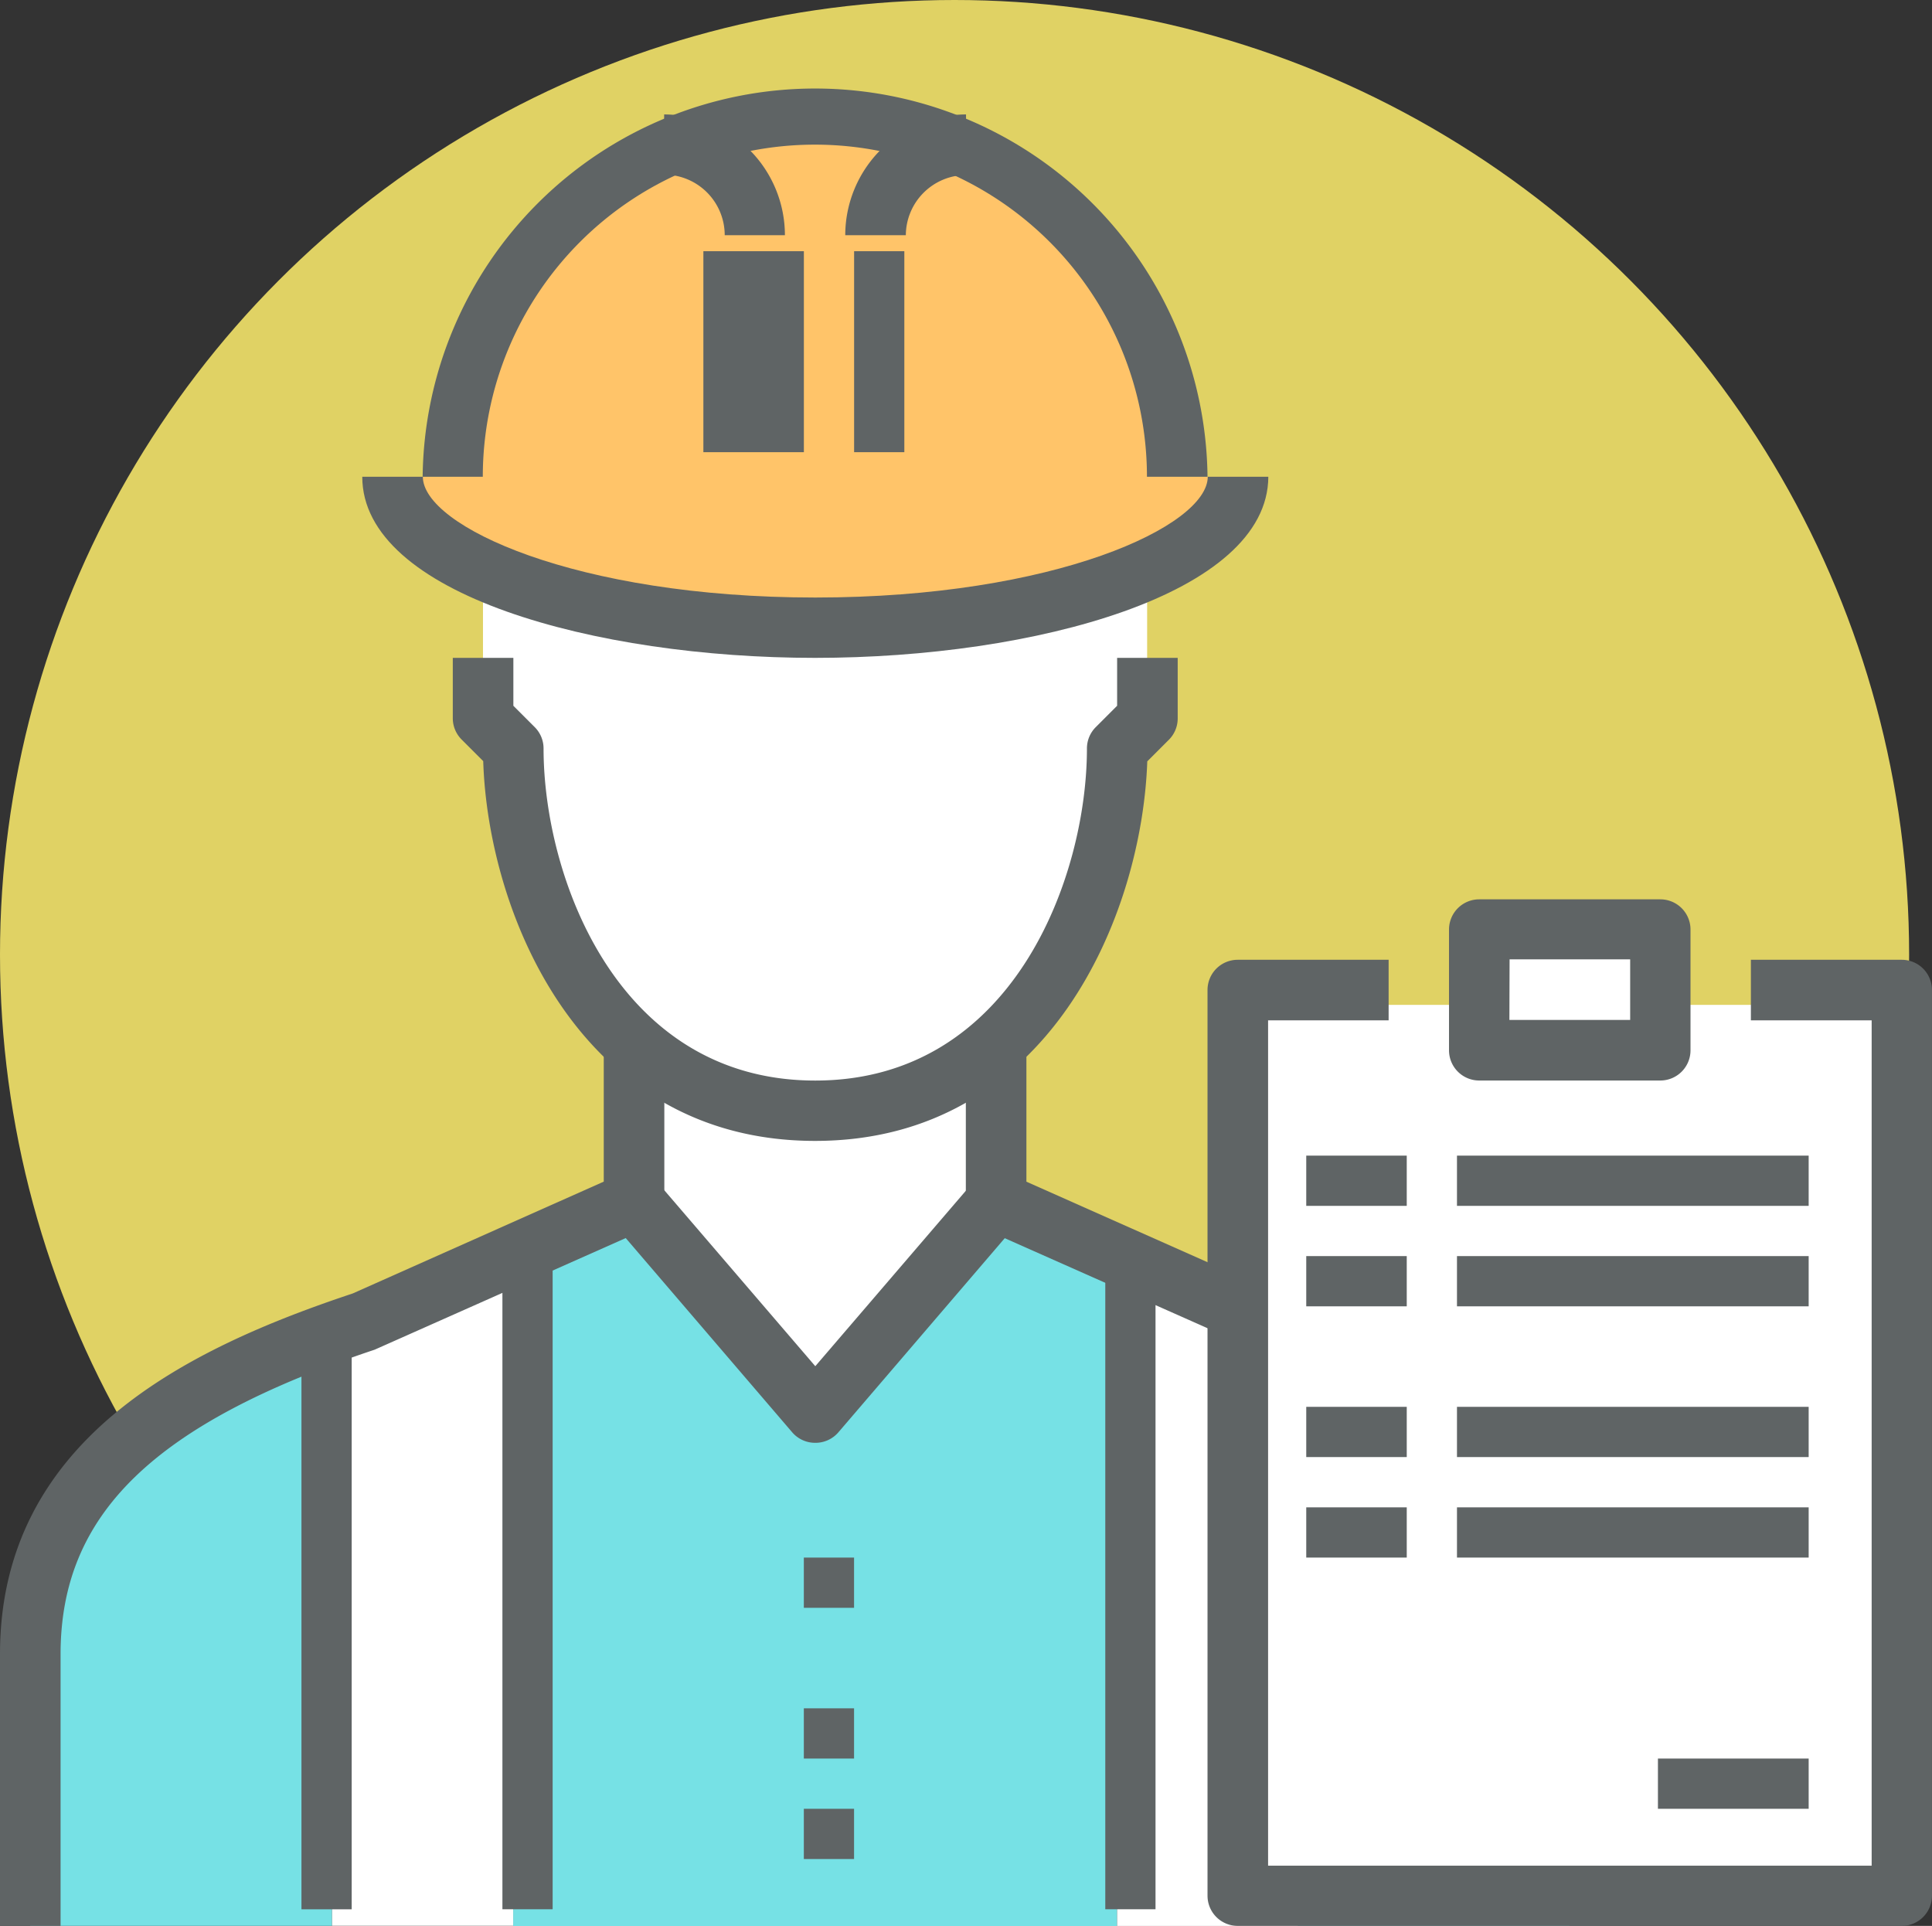
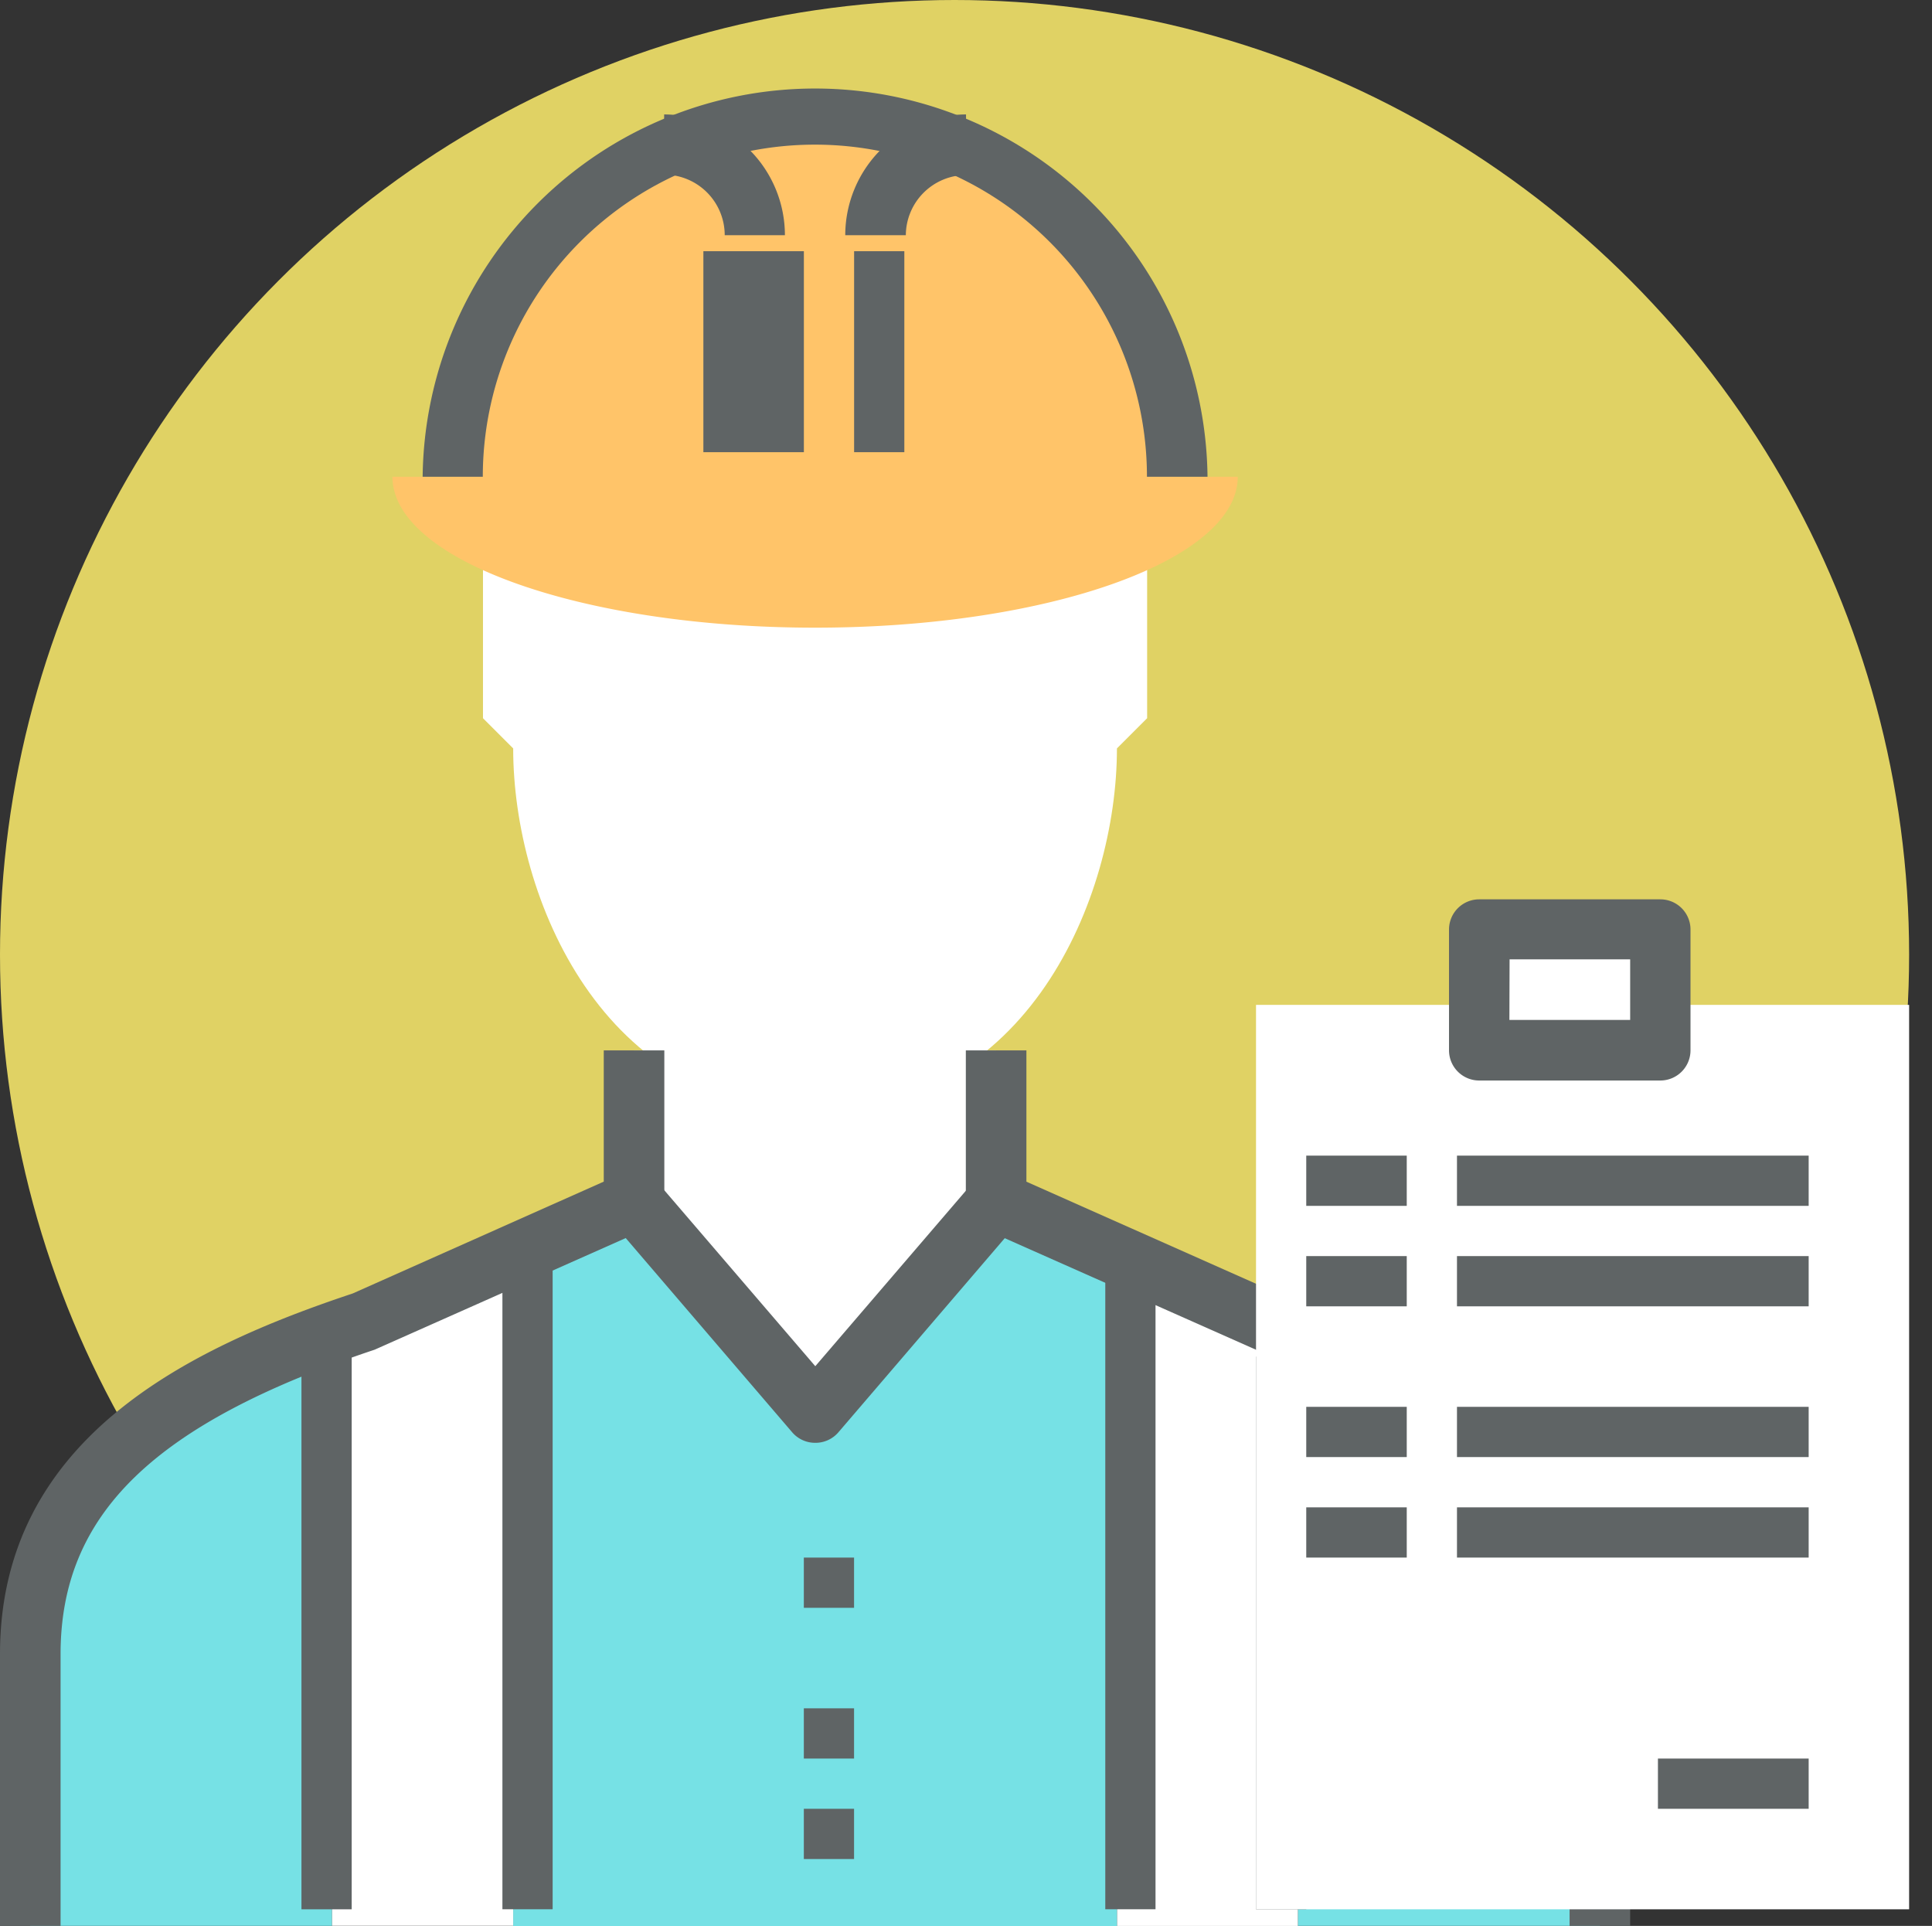
<svg xmlns="http://www.w3.org/2000/svg" width="41.465" height="41.33" viewBox="0 0 41.465 41.33">
  <rect x="0" y="0" width="41.465" height="41.33" fill="#333333" stroke="none" />
  <g id="グループ_432" data-name="グループ 432" transform="translate(0 -0.126)">
    <g id="グループ_480" data-name="グループ 480" transform="translate(0 0.126)">
      <circle id="楕円形_11" data-name="楕円形 11" cx="20.487" cy="20.487" r="20.487" fill="#e0d264" />
    </g>
    <g id="グループ_505" data-name="グループ 505" transform="translate(0 1.934)">
      <g id="グループ_481" data-name="グループ 481" transform="translate(23.972 25.123)">
        <path id="パス_82" data-name="パス 82" d="M72.239,194.217,69,192.777v14.4h3.887V194.443Q72.567,194.326,72.239,194.217Z" transform="translate(-69 -192.777)" fill="#fff" />
      </g>
      <g id="グループ_482" data-name="グループ 482" transform="translate(0.648 26.789)">
        <path id="パス_83" data-name="パス 83" d="M33,202.249v5.831h6.479V195.348C35.886,196.639,33,198.534,33,202.249Z" transform="translate(-33 -195.348)" fill="#76e1e5" />
      </g>
      <g id="グループ_483" data-name="グループ 483" transform="translate(27.859 26.789)">
        <path id="パス_84" data-name="パス 84" d="M75,195.348V208.08h6.479v-5.831C81.479,198.534,78.593,196.639,75,195.348Z" transform="translate(-75 -195.348)" fill="#76e1e5" />
      </g>
      <g id="グループ_484" data-name="グループ 484" transform="translate(11.014 23.972)">
        <path id="パス_85" data-name="パス 85" d="M59.366,191l-3.887,4.535L51.592,191,49,192.152v14.4H61.958v-14.4Z" transform="translate(-49 -191)" fill="#76e1e5" />
      </g>
      <g id="グループ_485" data-name="グループ 485" transform="translate(7.127 25.123)">
        <path id="パス_86" data-name="パス 86" d="M43.648,194.217q-.328.109-.648.225v12.732h3.887v-14.4Z" transform="translate(-43 -192.777)" fill="#fff" />
      </g>
      <g id="グループ_486" data-name="グループ 486" transform="translate(13.606 20.733)">
        <path id="パス_87" data-name="パス 87" d="M60.775,189.239V186H53v3.239l3.887,4.535Z" transform="translate(-53 -186)" fill="#fff" />
      </g>
      <g id="グループ_487" data-name="グループ 487" transform="translate(10.366 10.366)">
-         <path id="パス_88" data-name="パス 88" d="M62.254,170v3.239l-.648.648c0,3.239-1.944,7.775-6.479,7.775s-6.479-4.535-6.479-7.775L48,173.239V170Z" transform="translate(-48 -170)" fill="#fff" />
+         <path id="パス_88" data-name="パス 88" d="M62.254,170v3.239l-.648.648c0,3.239-1.944,7.775-6.479,7.775s-6.479-4.535-6.479-7.775L48,173.239V170" transform="translate(-48 -170)" fill="#fff" />
      </g>
      <g id="グループ_488" data-name="グループ 488" transform="translate(8.423 0.648)">
        <path id="パス_89" data-name="パス 89" d="M61.845,162.775a7.775,7.775,0,0,0-15.549,0H45c0,1.79,4.061,3.239,9.071,3.239s9.071-1.45,9.071-3.239Z" transform="translate(-45 -155)" fill="#ffc469" />
      </g>
      <g id="グループ_489" data-name="グループ 489" transform="translate(20.733 20.733)">
        <path id="パス_90" data-name="パス 90" d="M78.254,204.789h-1.3v-5.831c0-3-2-4.951-6.684-6.513l-5.889-2.614a.649.649,0,0,1-.385-.592V186h1.3v2.818l5.446,2.421c3.466,1.152,7.512,3.094,7.512,7.719Z" transform="translate(-64 -186)" fill="#5f6465" />
      </g>
      <g id="グループ_490" data-name="グループ 490" transform="translate(0 20.733)">
        <path id="パス_91" data-name="パス 91" d="M33.3,204.789H32v-5.831c0-4.625,4.045-6.567,7.57-7.741l5.388-2.4V186h1.3v3.239a.649.649,0,0,1-.385.592l-5.831,2.592c-4.743,1.584-6.742,3.532-6.742,6.535Z" transform="translate(-32 -186)" fill="#5f6465" />
      </g>
      <g id="グループ_491" data-name="グループ 491" transform="translate(6.47 27.305)">
        <rect id="長方形_83" data-name="長方形 83" width="1.078" height="11.861" transform="translate(0 0)" fill="#5f6465" />
      </g>
      <g id="グループ_492" data-name="グループ 492" transform="translate(26.957 27.305)">
        <rect id="長方形_84" data-name="長方形 84" width="1.078" height="11.861" transform="translate(0 0)" fill="#5f6465" />
      </g>
      <g id="グループ_493" data-name="グループ 493" transform="translate(9.718 12.31)">
-         <path id="パス_92" data-name="パス 92" d="M54.775,183.366c-5.049,0-7.018-4.886-7.122-8.15l-.463-.463A.646.646,0,0,1,47,174.3V173h1.3v1.028l.458.458a.646.646,0,0,1,.19.458c0,2.755,1.583,7.127,5.831,7.127s5.831-4.371,5.831-7.127a.646.646,0,0,1,.19-.458l.458-.458V173h1.3v1.3a.646.646,0,0,1-.19.458l-.463.463C61.793,178.48,59.824,183.366,54.775,183.366Z" transform="translate(-47 -173)" fill="#5f6465" />
-       </g>
+         </g>
      <g id="グループ_494" data-name="グループ 494" transform="translate(13.114 23.55)">
        <path id="パス_93" data-name="パス 93" d="M56.62,195.954a.647.647,0,0,1-.492-.227l-3.887-4.535.984-.844,3.4,3.962,3.4-3.962.984.844-3.887,4.535A.647.647,0,0,1,56.62,195.954Z" transform="translate(-52.241 -190.349)" fill="#5f6465" />
      </g>
      <g id="グループ_495" data-name="グループ 495" transform="translate(7.775 8.423)">
-         <path id="パス_94" data-name="パス 94" d="M53.718,170.887C49.008,170.887,44,169.525,44,167h1.3c0,1.057,3.282,2.592,8.423,2.592s8.423-1.535,8.423-2.592h1.3C63.437,169.525,58.429,170.887,53.718,170.887Z" transform="translate(-44 -167)" fill="#5f6465" />
-       </g>
+         </g>
      <g id="グループ_496" data-name="グループ 496" transform="translate(9.071)">
        <path id="パス_95" data-name="パス 95" d="M62.845,162.423h-1.3a7.127,7.127,0,0,0-14.254,0H46a8.423,8.423,0,0,1,16.845,0Z" transform="translate(-46 -154)" fill="#5f6465" />
      </g>
      <g id="グループ_499" data-name="グループ 499" transform="translate(18.141 0.648)">
        <g id="グループ_497" data-name="グループ 497">
          <path id="パス_96" data-name="パス 96" d="M61.3,157.592H60A2.594,2.594,0,0,1,62.592,155v1.3A1.3,1.3,0,0,0,61.3,157.592Z" transform="translate(-60 -155)" fill="#5f6465" />
        </g>
        <g id="グループ_498" data-name="グループ 498" transform="translate(0.19 2.935)">
          <rect id="長方形_85" data-name="長方形 85" width="1.078" height="4.313" transform="translate(0 0)" fill="#5f6465" />
        </g>
      </g>
      <g id="グループ_502" data-name="グループ 502" transform="translate(14.254 0.648)">
        <g id="グループ_500" data-name="グループ 500">
          <path id="パス_97" data-name="パス 97" d="M56.592,157.592H55.3a1.3,1.3,0,0,0-1.3-1.3V155A2.594,2.594,0,0,1,56.592,157.592Z" transform="translate(-54 -155)" fill="#5f6465" />
        </g>
        <g id="グループ_501" data-name="グループ 501" transform="translate(0.842 2.935)">
          <rect id="長方形_86" data-name="長方形 86" width="2.157" height="4.313" transform="translate(0 0)" fill="#5f6465" />
        </g>
      </g>
      <g id="グループ_503" data-name="グループ 503" transform="translate(10.783 25.148)">
        <rect id="長方形_87" data-name="長方形 87" width="1.078" height="14.017" transform="translate(0 0)" fill="#5f6465" />
      </g>
      <g id="グループ_504" data-name="グループ 504" transform="translate(23.722 25.148)">
        <rect id="長方形_88" data-name="長方形 88" width="1.078" height="14.017" transform="translate(0 0)" fill="#5f6465" />
      </g>
    </g>
    <g id="グループ_521" data-name="グループ 521" transform="translate(25.916 19.427)">
      <g id="グループ_506" data-name="グループ 506" transform="translate(1.041 2.264)">
        <rect id="長方形_89" data-name="長方形 89" width="14.017" height="19.409" transform="translate(0 0)" fill="#fff" />
      </g>
      <g id="グループ_507" data-name="グループ 507" transform="translate(0 1.296)">
-         <path id="パス_98" data-name="パス 98" d="M86.9,203.733H72.648a.648.648,0,0,1-.648-.648V183.648a.648.648,0,0,1,.648-.648h3.239v1.3H73.3v18.141H86.254V184.3H83.662V183H86.9a.648.648,0,0,1,.648.648v19.437A.648.648,0,0,1,86.9,203.733Z" transform="translate(-72 -183)" fill="#5f6465" />
-       </g>
+         </g>
      <g id="グループ_510" data-name="グループ 510" transform="translate(5.183)">
        <g id="グループ_508" data-name="グループ 508" transform="translate(0.171 1.186)">
          <rect id="長方形_90" data-name="長方形 90" width="4.313" height="2.157" transform="translate(0)" fill="#fff" />
        </g>
        <g id="グループ_509" data-name="グループ 509">
          <path id="パス_99" data-name="パス 99" d="M84.535,184.887H80.648a.648.648,0,0,1-.648-.648v-2.592a.648.648,0,0,1,.648-.648h3.887a.648.648,0,0,1,.648.648v2.592A.648.648,0,0,1,84.535,184.887Zm-3.239-1.3h2.592v-1.3H81.3Z" transform="translate(-80 -181)" fill="#5f6465" />
        </g>
      </g>
      <g id="グループ_519" data-name="グループ 519" transform="translate(2.119 5.499)">
        <g id="グループ_511" data-name="グループ 511" transform="translate(3.235 0)">
          <rect id="長方形_91" data-name="長方形 91" width="7.548" height="1.078" transform="translate(0)" fill="#5f6465" />
        </g>
        <g id="グループ_512" data-name="グループ 512" transform="translate(0 0)">
          <rect id="長方形_92" data-name="長方形 92" width="2.157" height="1.078" fill="#5f6465" />
        </g>
        <g id="グループ_513" data-name="グループ 513" transform="translate(3.235 2.156)">
          <rect id="長方形_93" data-name="長方形 93" width="7.548" height="1.078" transform="translate(0 0)" fill="#5f6465" />
        </g>
        <g id="グループ_514" data-name="グループ 514" transform="translate(0 2.156)">
          <rect id="長方形_94" data-name="長方形 94" width="2.157" height="1.078" transform="translate(0 0)" fill="#5f6465" />
        </g>
        <g id="グループ_515" data-name="グループ 515" transform="translate(3.235 5.391)">
          <rect id="長方形_95" data-name="長方形 95" width="7.548" height="1.078" transform="translate(0)" fill="#5f6465" />
        </g>
        <g id="グループ_516" data-name="グループ 516" transform="translate(0 5.391)">
          <rect id="長方形_96" data-name="長方形 96" width="2.157" height="1.078" fill="#5f6465" />
        </g>
        <g id="グループ_517" data-name="グループ 517" transform="translate(3.235 7.548)">
          <rect id="長方形_97" data-name="長方形 97" width="7.548" height="1.078" transform="translate(0 0)" fill="#5f6465" />
        </g>
        <g id="グループ_518" data-name="グループ 518" transform="translate(0 7.548)">
          <rect id="長方形_98" data-name="長方形 98" width="2.157" height="1.078" transform="translate(0 0)" fill="#5f6465" />
        </g>
      </g>
      <g id="グループ_520" data-name="グループ 520" transform="translate(9.667 18.438)">
        <rect id="長方形_99" data-name="長方形 99" width="3.235" height="1.078" transform="translate(0 0)" fill="#5f6465" />
      </g>
    </g>
    <g id="グループ_522" data-name="グループ 522" transform="translate(17.252 33.552)">
      <rect id="長方形_100" data-name="長方形 100" width="1.078" height="1.078" transform="translate(0 0)" fill="#5f6465" />
    </g>
    <g id="グループ_523" data-name="グループ 523" transform="translate(17.252 36.787)">
      <rect id="長方形_101" data-name="長方形 101" width="1.078" height="1.078" transform="translate(0 0)" fill="#5f6465" />
    </g>
    <g id="グループ_524" data-name="グループ 524" transform="translate(17.252 38.943)">
      <rect id="長方形_102" data-name="長方形 102" width="1.078" height="1.078" transform="translate(0 0)" fill="#5f6465" />
    </g>
  </g>
</svg>